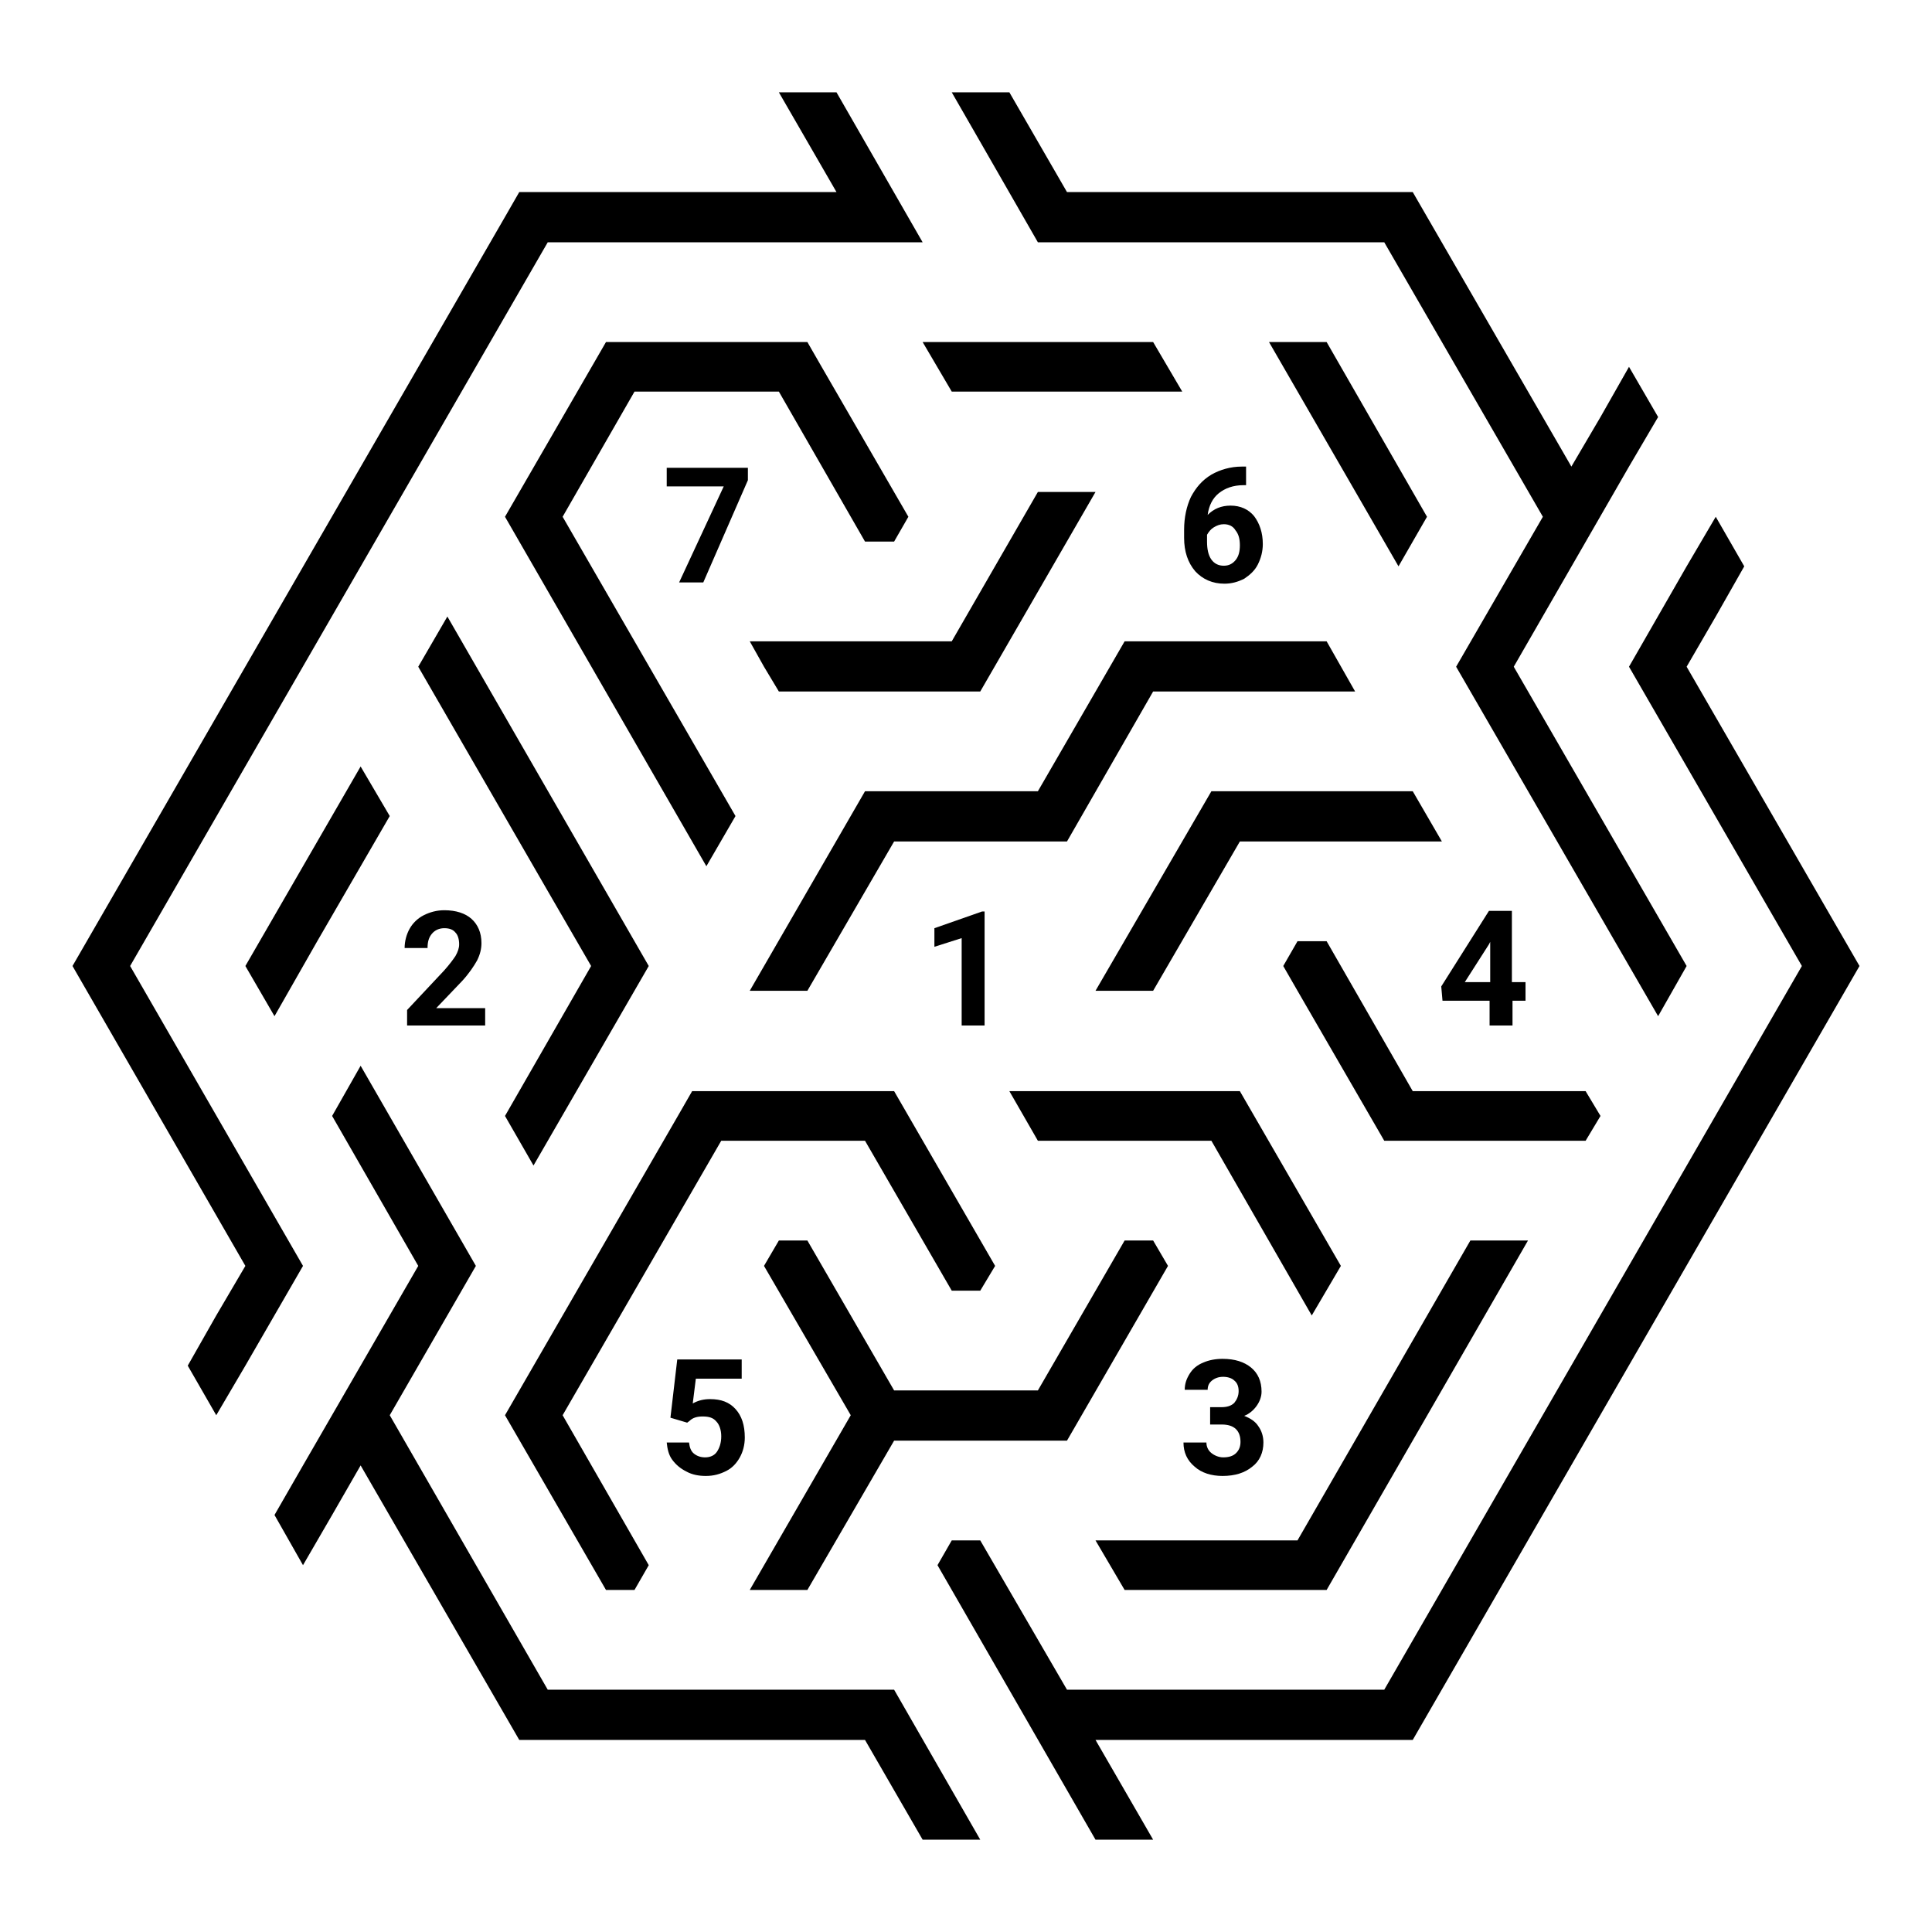
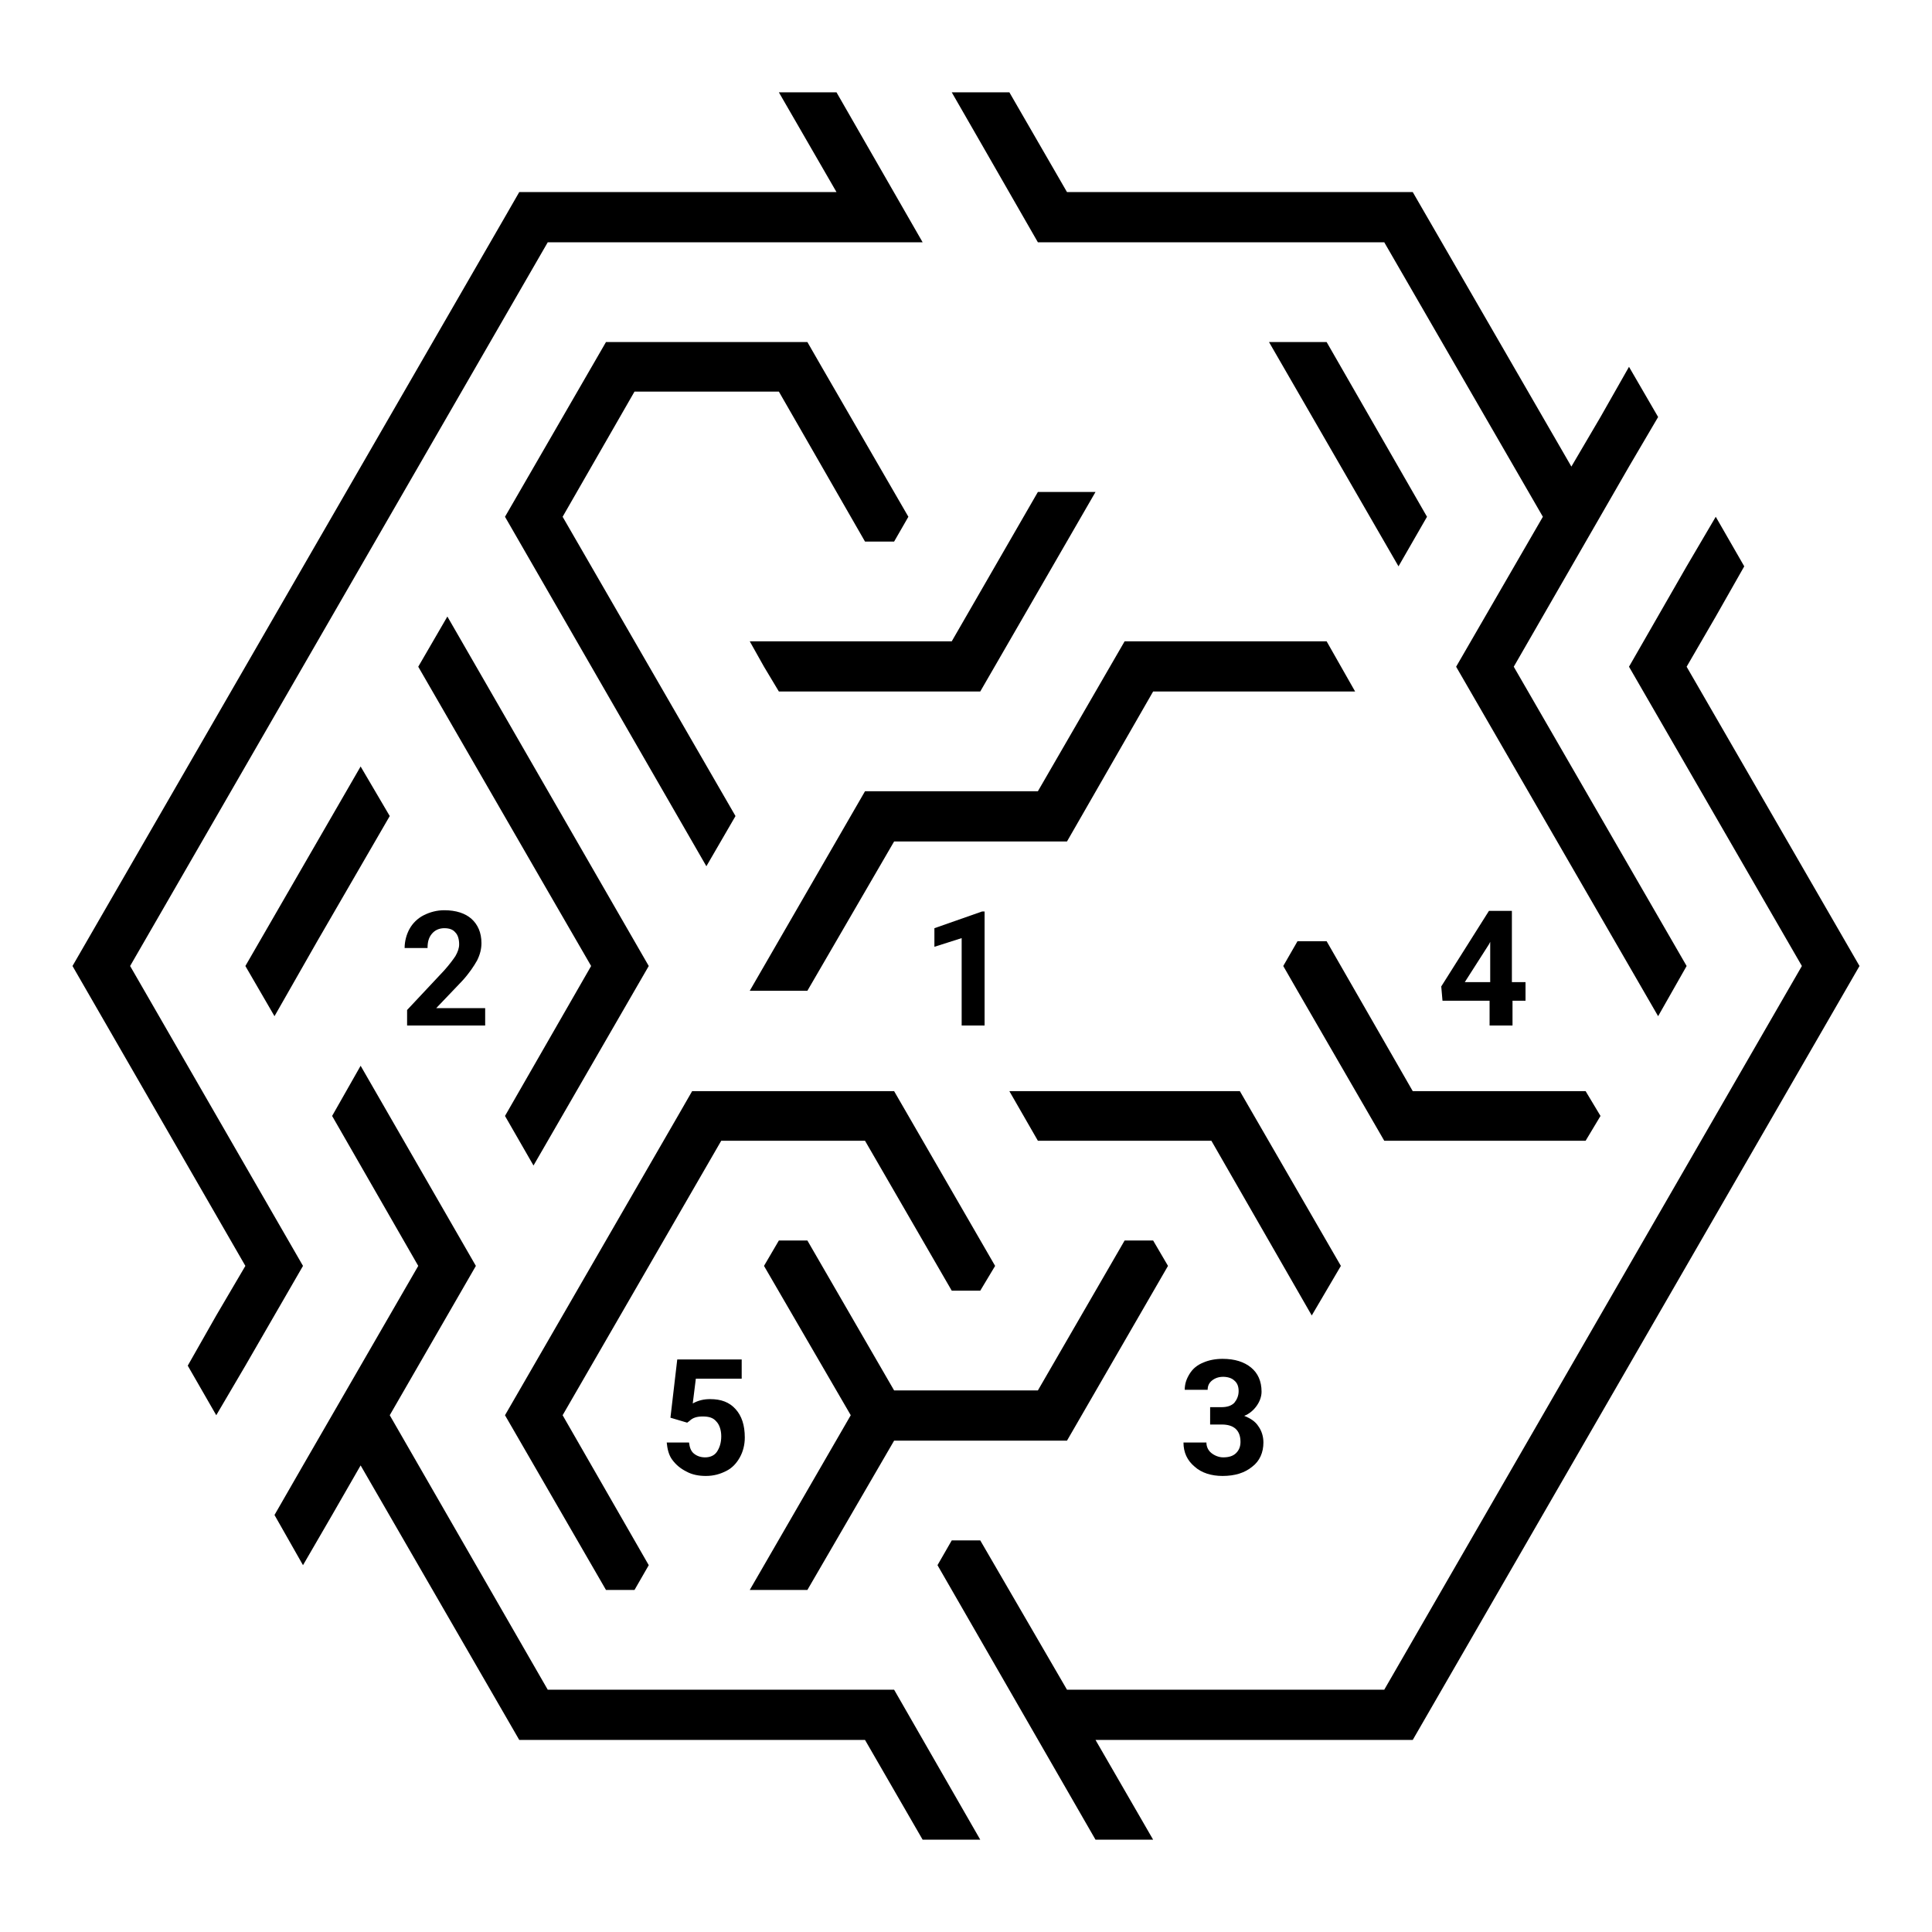
<svg xmlns="http://www.w3.org/2000/svg" version="1.1" id="Ebene_1" x="0px" y="0px" viewBox="0 0 311.8 311.8" style="enable-background:new 0 0 311.8 311.8;" xml:space="preserve">
  <g>
    <polygon points="153.6,232.5 172.2,232.5 188.5,204.3 186.1,200.2 181.5,200.2 167.5,224.4 144.3,224.4 130.3,200.2 125.7,200.2    123.3,204.3 137.3,228.4 121,256.6 130.3,256.6 144.3,232.5 153.6,232.5 153.6,232.5  " />
-     <polygon points="200.1,248.6 176.8,248.6 181.5,256.6 214.1,256.6 246.6,200.2 237.3,200.2 209.4,248.6 200.1,248.6 200.1,248.6     " />
    <polygon points="109.4,180.1 81.5,228.4 97.8,256.6 102.4,256.6 104.7,252.6 90.8,228.4 116.4,184.1 139.6,184.1 153.6,208.3    158.2,208.3 160.6,204.3 144.3,176.1 111.7,176.1 109.4,180.1 109.4,180.1  " />
    <polygon points="139.6,280.8 148.9,296.9 158.2,296.9 144.3,272.7 88.4,272.7 62.9,228.4 76.8,204.3 58.2,172 53.6,180.1    67.5,204.3 48.9,236.5 48.9,236.5 44.3,244.5 48.9,252.6 53.6,244.5 53.6,244.5 58.2,236.5 83.8,280.8 139.6,280.8 139.6,280.8    139.6,280.8  " />
    <polygon points="209.4,159.9 223.4,184.1 255.9,184.1 258.3,180.1 255.9,176.1 228,176.1 214.1,151.9 209.4,151.9 207.1,155.9    209.4,159.9 209.4,159.9  " />
    <polygon points="162.9,176.1 167.5,184.1 195.5,184.1 211.7,212.3 216.4,204.3 200.1,176.1 162.9,176.1 162.9,176.1  " />
    <polygon points="158.2,22.9 167.5,39.1 223.4,39.1 249,83.4 235,107.6 267.6,164 272.2,155.9 244.3,107.6 262.9,75.3 262.9,75.3    267.6,67.3 262.9,59.2 258.3,67.3 258.3,67.3 253.6,75.3 228,31 172.2,31 162.9,14.9 153.6,14.9 158.2,22.9 158.2,22.9  " />
-     <polygon points="228,127.7 195.5,127.7 176.8,159.9 186.1,159.9 200.1,135.8 232.7,135.8 228,127.7  " />
    <polygon points="230.3,83.4 214.1,55.2 204.8,55.2 225.7,91.4 230.3,83.4 230.3,83.4  " />
-     <polygon points="186.1,55.2 148.9,55.2 153.6,63.2 190.8,63.2 186.1,55.2  " />
    <polygon points="272.2,91.4 272.2,91.4 262.9,107.6 290.8,155.9 223.4,272.7 172.2,272.7 158.2,248.6 153.6,248.6 151.3,252.6    176.8,296.9 186.1,296.9 176.8,280.8 228,280.8 300.1,155.9 272.2,107.6 276.9,99.5 276.9,99.5 281.5,91.4 276.9,83.4 272.2,91.4    272.2,91.4  " />
    <polygon points="132.6,59.2 130.3,55.2 97.8,55.2 81.5,83.4 114,139.8 118.7,131.7 90.8,83.4 102.4,63.2 125.7,63.2 139.6,87.4    144.3,87.4 146.6,83.4 132.6,59.2  " />
    <polygon points="88.4,143.8 95.4,155.9 81.5,180.1 86.1,188.1 104.7,155.9 72.2,99.5 67.5,107.6 88.4,143.8 88.4,143.8  " />
    <polygon points="123.3,107.6 125.7,111.6 158.2,111.6 176.8,79.4 167.5,79.4 153.6,103.5 121,103.5 123.3,107.6 123.3,107.6  " />
    <polygon points="81.5,35 11.7,155.9 39.6,204.3 34.9,212.3 34.9,212.3 30.3,220.4 34.9,228.4 39.6,220.4 39.6,220.4 48.9,204.3    21,155.9 88.4,39.1 148.9,39.1 135,14.9 125.7,14.9 135,31 83.8,31 81.5,35 81.5,35  " />
    <polygon points="51.2,151.9 62.9,131.7 58.2,123.7 39.6,155.9 44.3,164 51.2,151.9 51.2,151.9  " />
    <polygon points="195.5,111.6 218.7,111.6 214.1,103.5 181.5,103.5 167.5,127.7 139.6,127.7 121,159.9 130.3,159.9 144.3,135.8    172.2,135.8 186.1,111.6 195.5,111.6 195.5,111.6  " />
  </g>
  <g>
    <path d="M158.9,165.5h-3.7v-14.1l-4.4,1.4v-3l7.7-2.7h0.4V165.5z" />
  </g>
  <g>
    <path d="M78.3,165.5H65.7V163l6-6.4c0.8-0.9,1.4-1.7,1.8-2.3c0.4-0.7,0.6-1.3,0.6-1.9c0-0.8-0.2-1.5-0.6-1.9   c-0.4-0.5-1-0.7-1.8-0.7c-0.8,0-1.5,0.3-2,0.9c-0.5,0.6-0.7,1.3-0.7,2.3h-3.7c0-1.1,0.3-2.2,0.8-3.1c0.5-0.9,1.3-1.7,2.3-2.2   c1-0.5,2.1-0.8,3.3-0.8c1.9,0,3.4,0.5,4.4,1.4s1.6,2.2,1.6,3.9c0,0.9-0.2,1.8-0.7,2.8c-0.5,0.9-1.3,2.1-2.4,3.3l-4.2,4.4h7.9V165.5   z" />
  </g>
  <g>
    <path d="M244.1,158.5h2.1v3h-2.1v4h-3.7v-4h-7.6l-0.2-2.3l7.7-12.2h3.7V158.5z M236.4,158.5h4.1V152l-0.2,0.4L236.4,158.5z" />
  </g>
  <g>
    <path d="M195.1,227.1h2c0.9,0,1.6-0.2,2.1-0.7c0.4-0.5,0.7-1.1,0.7-1.9c0-0.7-0.2-1.3-0.7-1.7c-0.4-0.4-1.1-0.6-1.8-0.6   c-0.7,0-1.3,0.2-1.8,0.6c-0.5,0.4-0.7,0.9-0.7,1.5h-3.7c0-1,0.3-1.8,0.8-2.6c0.5-0.8,1.2-1.4,2.2-1.8c0.9-0.4,2-0.6,3.1-0.6   c2,0,3.5,0.5,4.6,1.4c1.1,0.9,1.7,2.2,1.7,3.9c0,0.8-0.3,1.6-0.8,2.3c-0.5,0.7-1.2,1.3-2,1.6c1,0.4,1.8,0.9,2.3,1.7   c0.5,0.7,0.8,1.6,0.8,2.6c0,1.6-0.6,3-1.8,3.9c-1.2,1-2.8,1.5-4.8,1.5c-1.8,0-3.4-0.5-4.5-1.5c-1.2-1-1.8-2.3-1.8-3.9h3.7   c0,0.7,0.3,1.3,0.8,1.7c0.5,0.4,1.2,0.7,1.9,0.7c0.9,0,1.6-0.2,2.1-0.7c0.5-0.5,0.7-1.1,0.7-1.8c0-1.8-1-2.8-3-2.8h-1.9V227.1z" />
  </g>
  <g>
-     <path d="M201.1,75.3v3h-0.4c-1.7,0-3,0.5-4,1.3c-1,0.8-1.6,2-1.8,3.5c1-1,2.2-1.5,3.7-1.5c1.6,0,2.9,0.6,3.8,1.7   c0.9,1.2,1.4,2.7,1.4,4.5c0,1.2-0.3,2.3-0.8,3.3c-0.5,1-1.3,1.7-2.2,2.3c-1,0.5-2,0.8-3.2,0.8c-1.9,0-3.5-0.7-4.7-2   c-1.2-1.4-1.8-3.2-1.8-5.4v-1.3c0-2,0.4-3.8,1.1-5.3c0.8-1.5,1.8-2.7,3.3-3.6c1.4-0.8,3.1-1.3,4.9-1.3H201.1z M197.5,84.6   c-0.6,0-1.1,0.2-1.6,0.5c-0.5,0.3-0.8,0.7-1.1,1.2v1.1c0,1.2,0.2,2.2,0.7,2.9s1.2,1,2,1c0.8,0,1.4-0.3,1.9-0.9   c0.5-0.6,0.7-1.4,0.7-2.4c0-1-0.2-1.8-0.7-2.4C199,84.9,198.3,84.6,197.5,84.6z" />
-   </g>
+     </g>
  <g>
-     <path d="M120.7,77.5L113.5,94h-3.9l7.2-15.5h-9.2v-3h13.1V77.5z" />
-   </g>
+     </g>
  <g>
    <path d="M108.2,228.8l1.1-9.4h10.4v3.1h-7.4l-0.5,4c0.9-0.5,1.8-0.7,2.8-0.7c1.8,0,3.1,0.5,4.1,1.6c1,1.1,1.5,2.6,1.5,4.6   c0,1.2-0.3,2.3-0.8,3.2c-0.5,0.9-1.2,1.7-2.2,2.2s-2,0.8-3.3,0.8c-1.1,0-2.2-0.2-3.1-0.7c-1-0.5-1.7-1.1-2.3-1.9   c-0.6-0.8-0.8-1.8-0.9-2.8h3.6c0.1,0.8,0.3,1.4,0.8,1.8c0.5,0.4,1.1,0.6,1.8,0.6c0.8,0,1.5-0.3,1.9-0.9c0.4-0.6,0.7-1.4,0.7-2.5   c0-1-0.3-1.9-0.8-2.4c-0.5-0.6-1.2-0.8-2.2-0.8c-0.9,0-1.6,0.2-2.1,0.7l-0.4,0.3L108.2,228.8z" />
  </g>
  <g>
</g>
  <g>
</g>
  <g>
</g>
  <g>
</g>
  <g>
</g>
  <g>
</g>
  <g>
</g>
  <g>
</g>
  <g>
</g>
  <g>
</g>
  <g>
</g>
  <g>
</g>
  <g>
</g>
  <g>
</g>
  <g>
</g>
</svg>